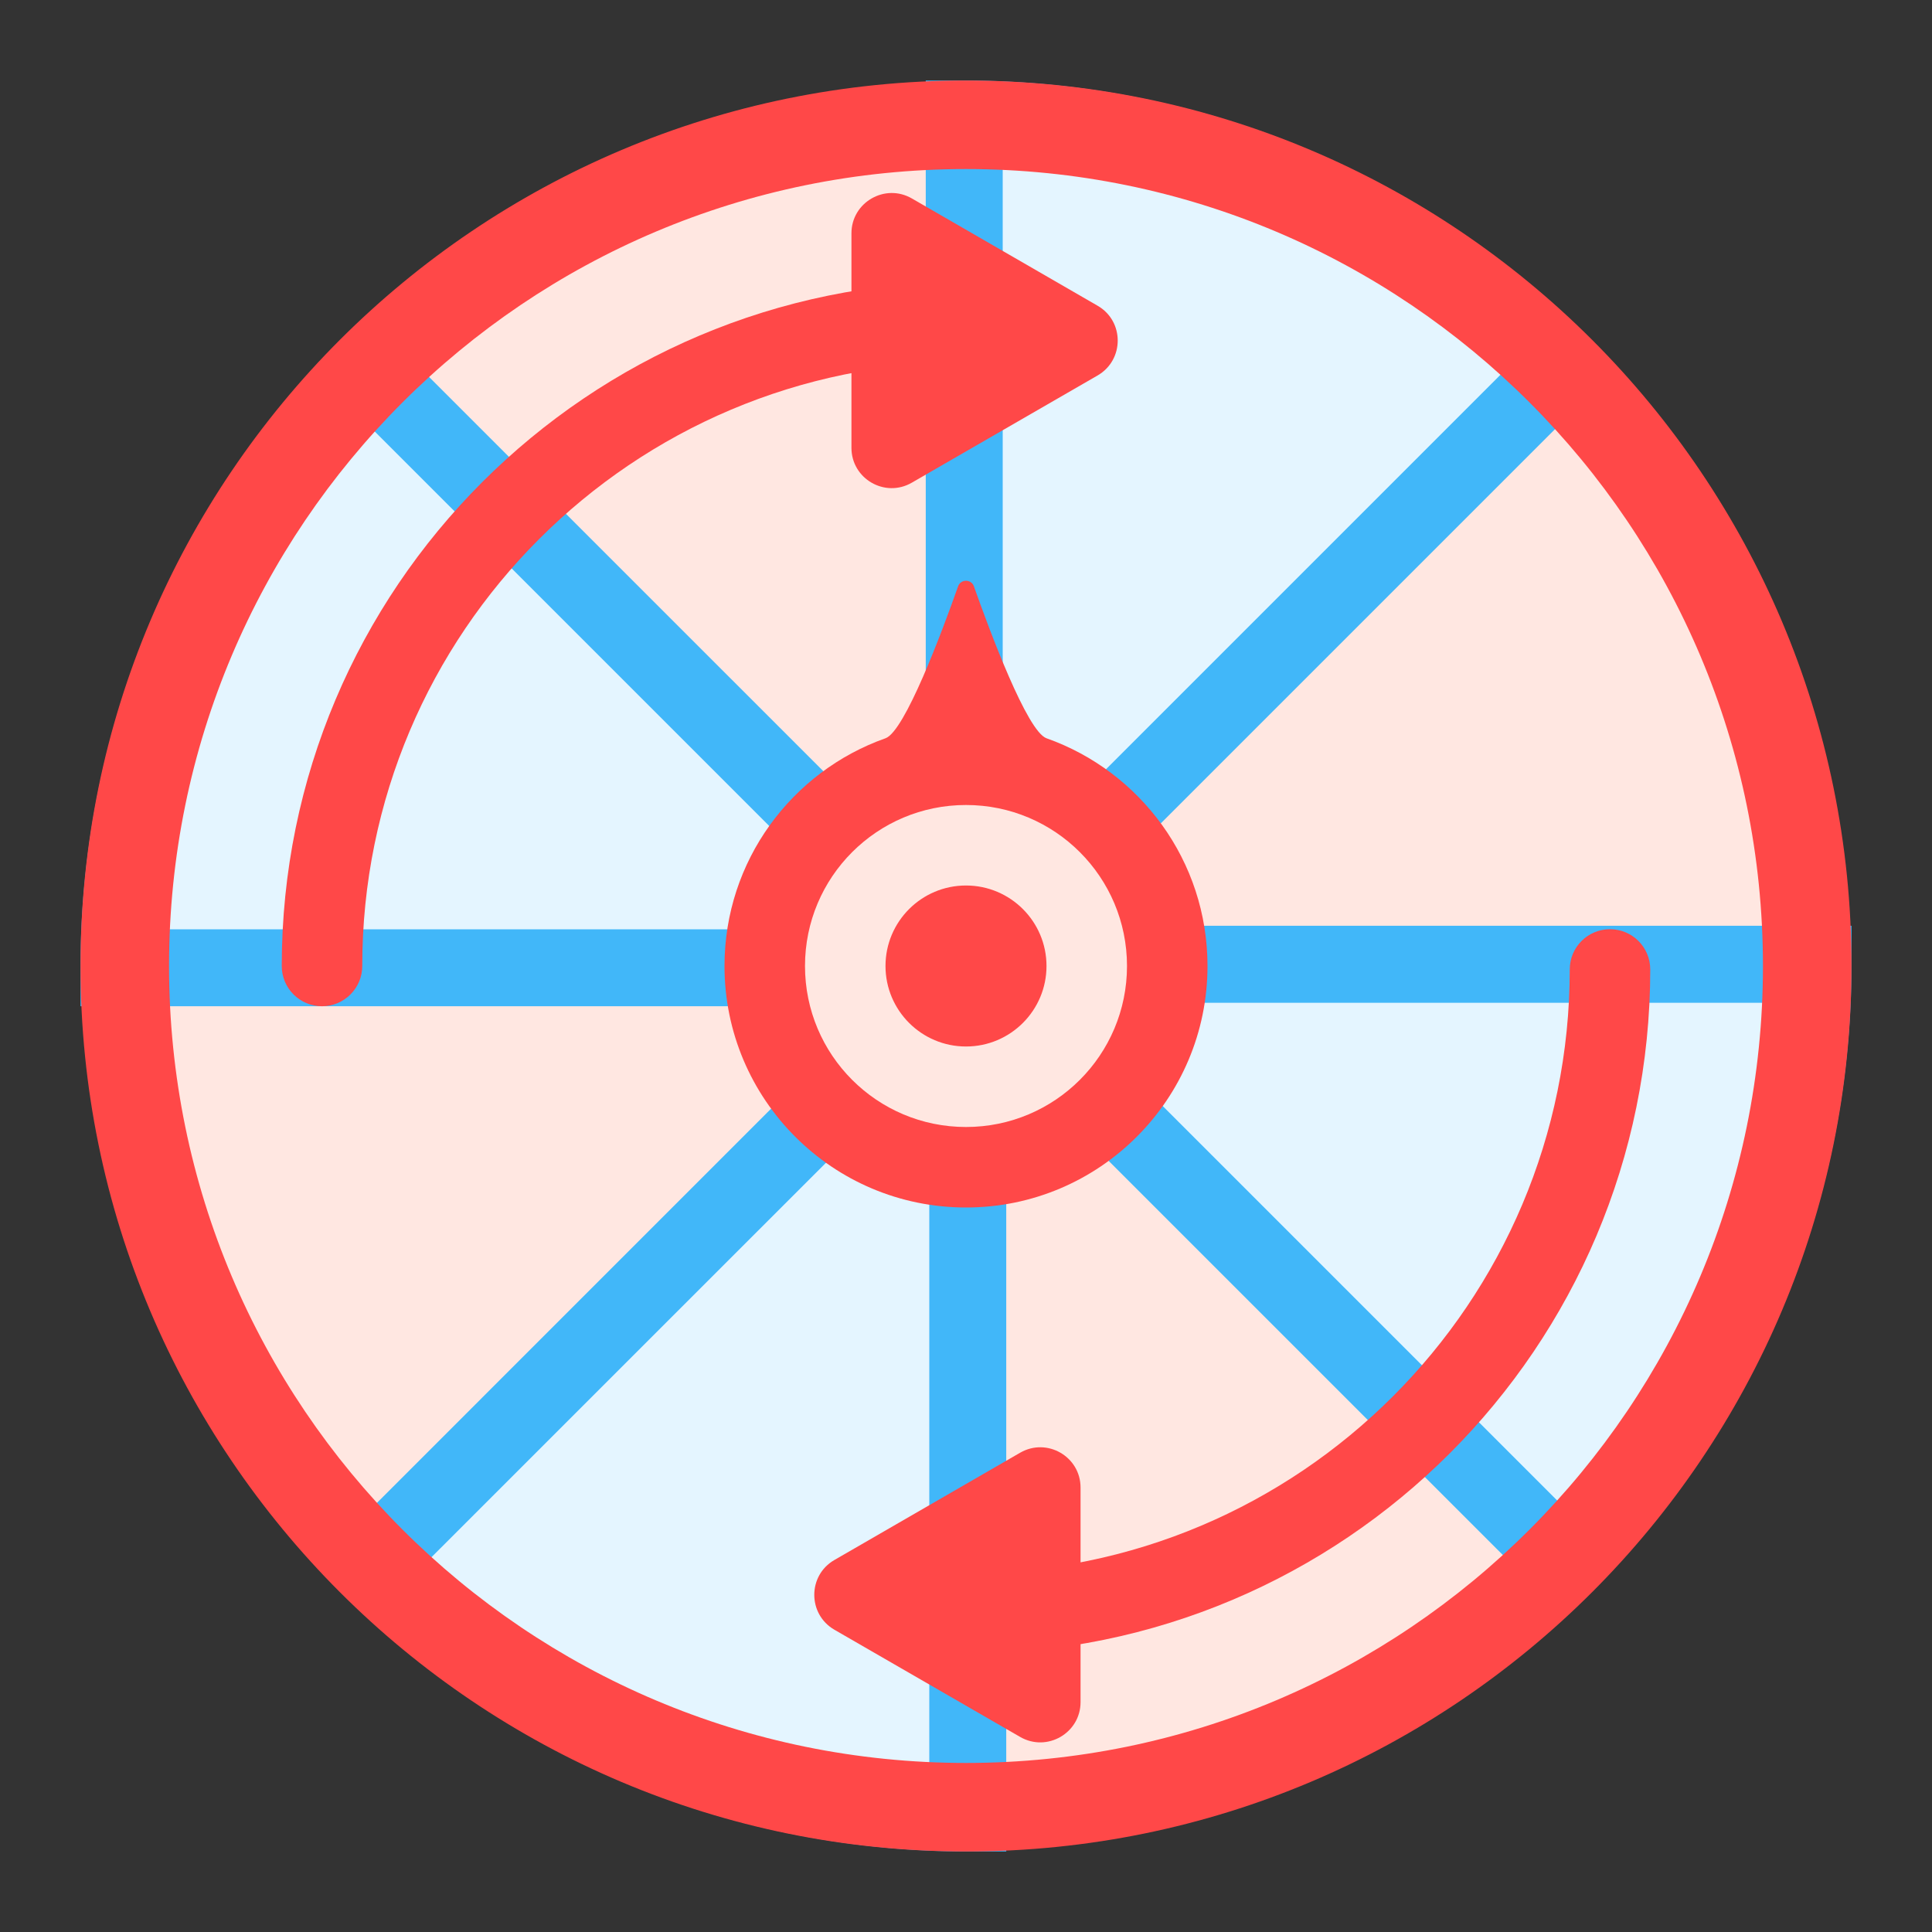
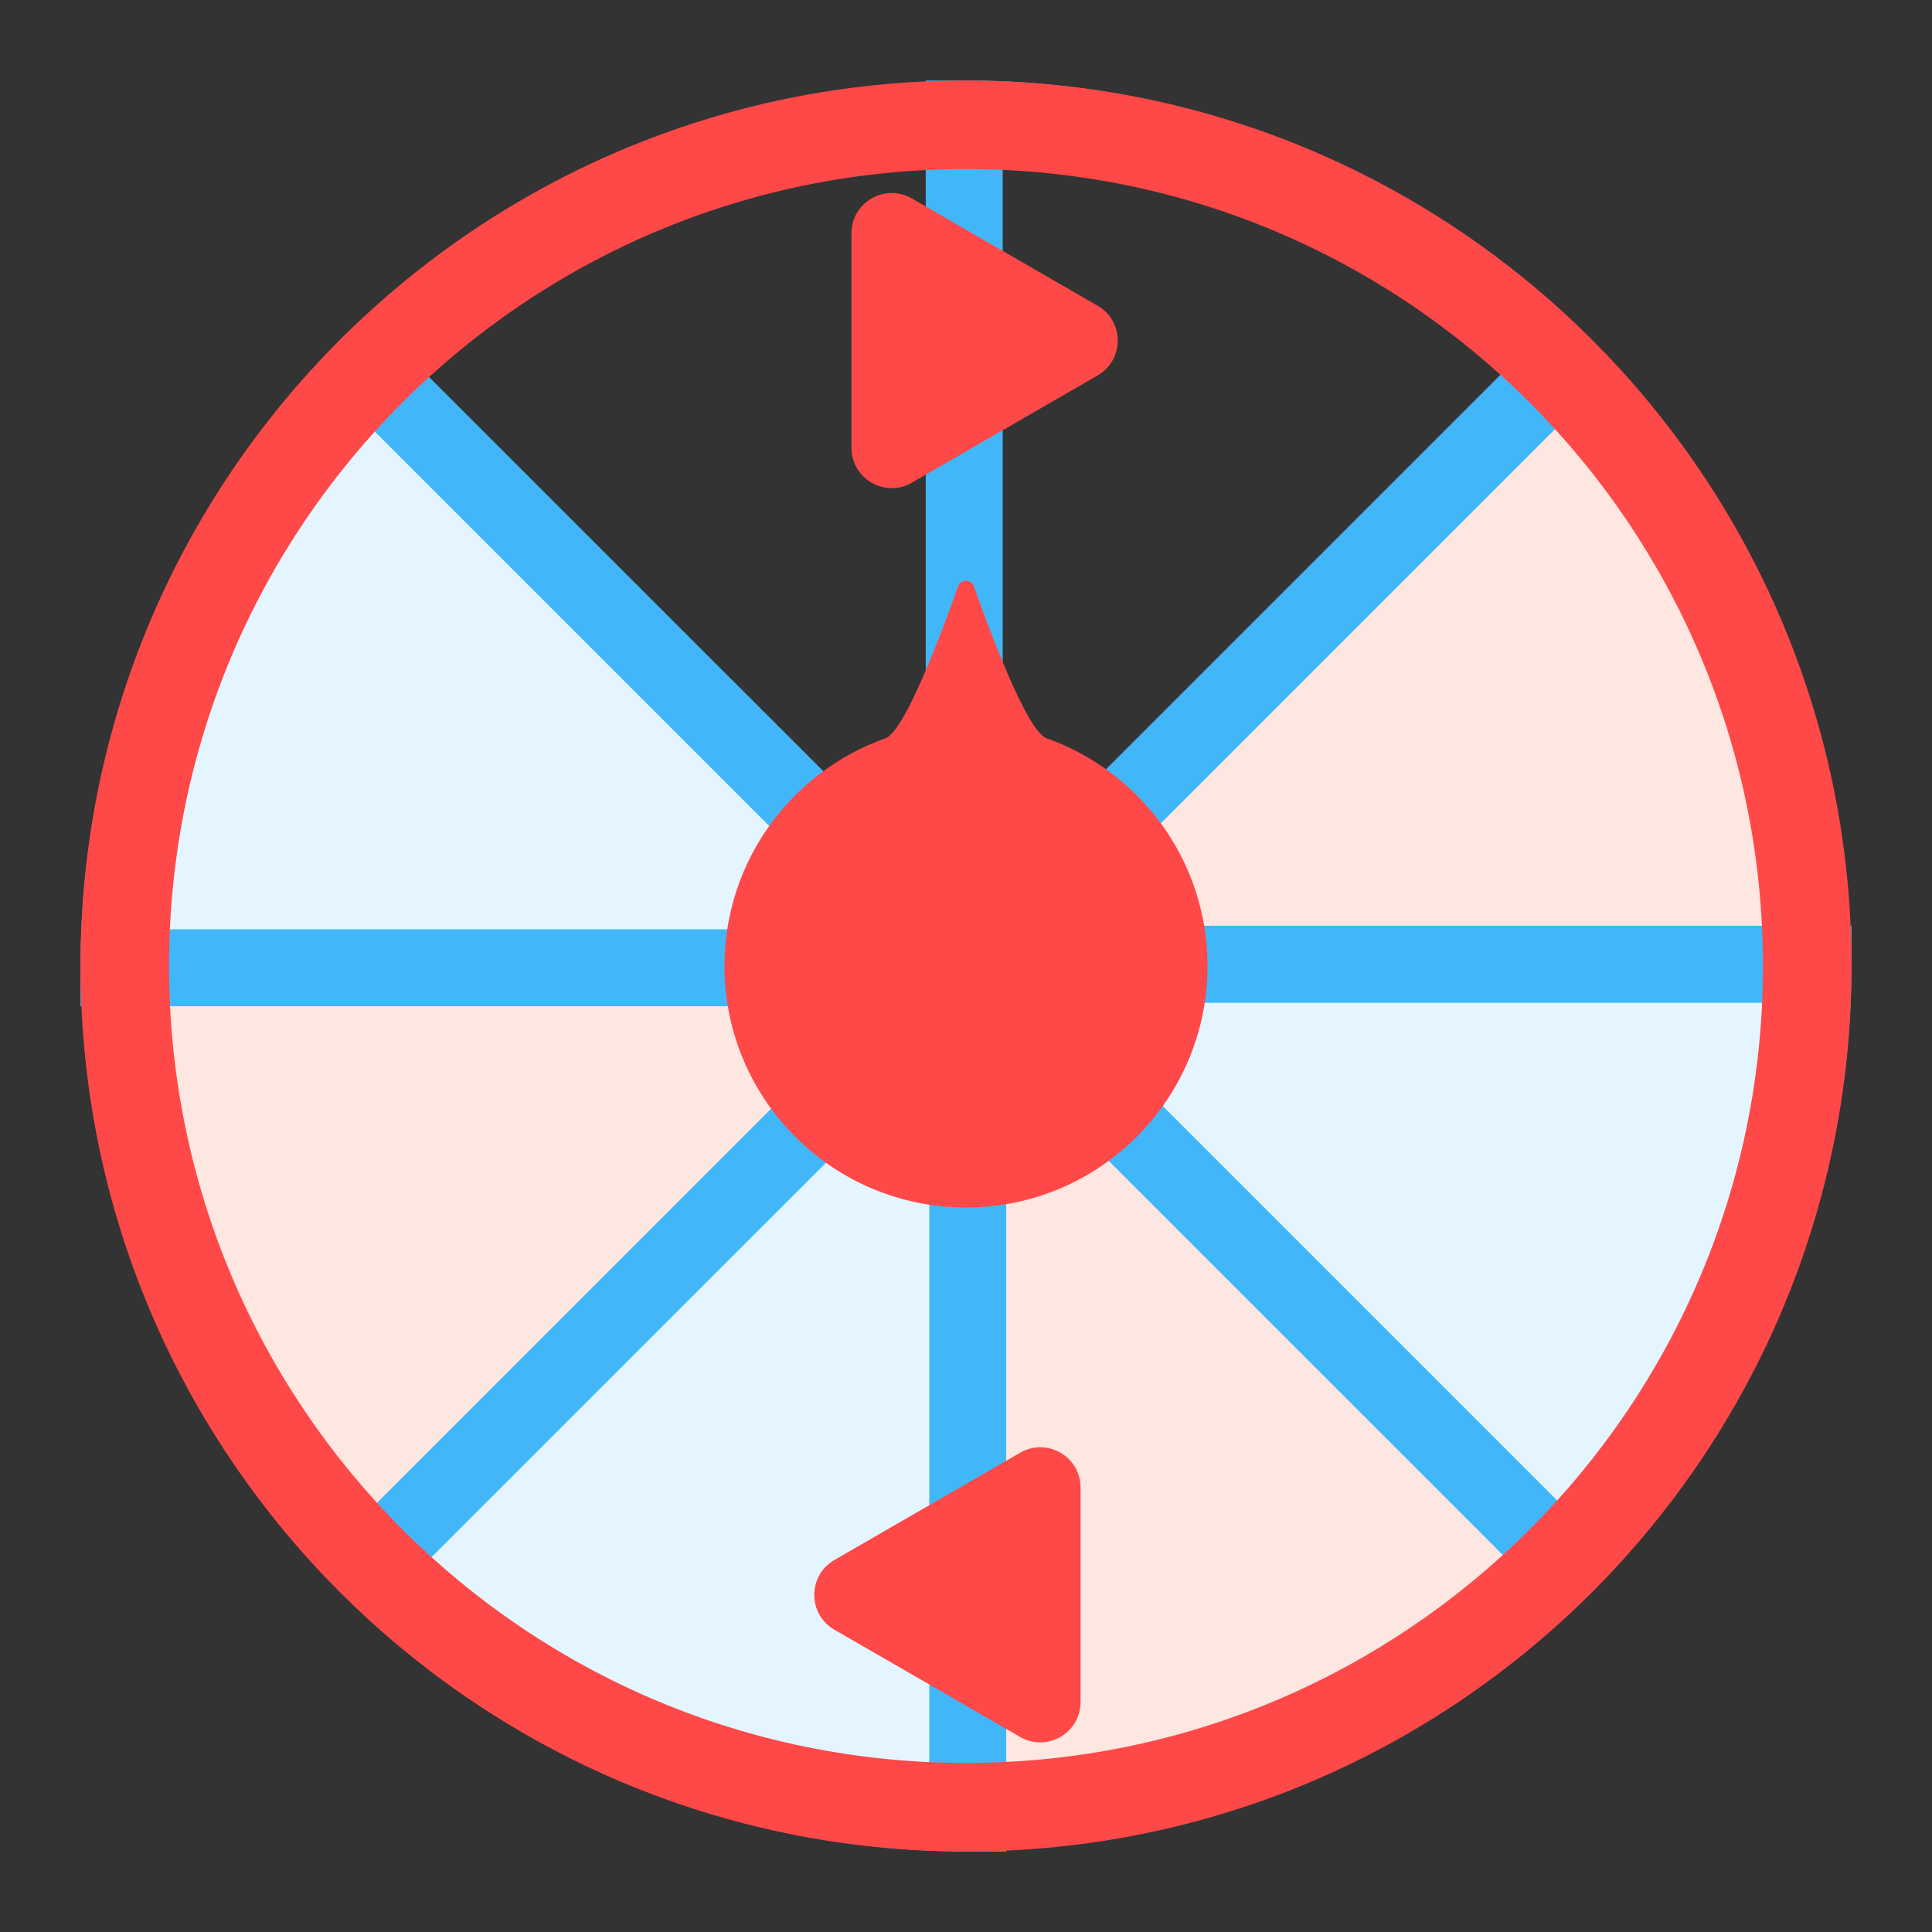
<svg xmlns="http://www.w3.org/2000/svg" width="24" height="24" viewBox="0 0 24 24" fill="none">
  <rect x="0" y="0" width="24" height="24" fill="#333333" stroke="none" />
-   <path d="M4.544 4.576L11.98 12.012V1.496C9.076 1.496 6.447 2.673 4.544 4.576Z" fill="#FFE7E1" />
  <path d="M1.478 12.022H11.994L4.558 4.587C2.505 6.64 1.478 9.331 1.478 12.022Z" fill="#E4F5FF" />
  <path d="M4.576 19.456L12.011 12.02H1.496C1.496 14.924 2.673 17.553 4.576 19.456Z" fill="#FFE7E1" />
  <path d="M12.022 22.521V12.006L4.586 19.442C6.64 21.495 9.33 22.521 12.022 22.521Z" fill="#E4F5FF" />
  <path d="M19.456 19.424L12.02 11.989V22.504C14.924 22.504 17.553 21.327 19.456 19.424Z" fill="#FFE7E1" />
  <path d="M22.522 11.978H12.006L19.442 19.414C21.495 17.36 22.522 14.669 22.522 11.978Z" fill="#E4F5FF" />
  <path d="M19.424 4.544L11.989 11.98H22.504C22.504 9.076 21.327 6.447 19.424 4.544Z" fill="#FFE7E1" />
-   <path d="M11.978 1.478V11.994L19.414 4.558C17.36 2.504 14.669 1.478 11.978 1.478Z" fill="#E4F5FF" />
  <path fill-rule="evenodd" clip-rule="evenodd" d="M11.978 1H11.5V10.852L4.558 3.911L4.22 4.249C2.073 6.395 1 9.21 1 12.022V12.5H10.851L3.91 19.442L4.248 19.78C6.395 21.927 9.209 23 12.022 23H12.5V13.149L19.442 20.09L19.78 19.752C21.927 17.605 23 14.791 23 11.978V11.5H13.148L20.09 4.558L19.752 4.22C17.605 2.073 14.79 1 11.978 1ZM12.456 10.839V1.968C14.715 2.075 16.944 2.941 18.729 4.566L12.456 10.839ZM10.839 11.544H1.968C2.075 9.285 2.941 7.056 4.566 5.271L10.839 11.544ZM11.544 22.032C9.284 21.925 7.056 21.059 5.27 19.434L11.544 13.161V22.032ZM13.161 12.457L19.434 18.73C21.059 16.945 21.925 14.716 22.032 12.457H13.161Z" fill="#41B7F9" />
  <path fill-rule="evenodd" clip-rule="evenodd" d="M12 21.9C17.468 21.9 21.9 17.468 21.9 12C21.9 6.532 17.468 2.1 12 2.1C6.532 2.1 2.1 6.532 2.1 12C2.1 17.468 6.532 21.9 12 21.9ZM12 23C18.075 23 23 18.075 23 12C23 5.925 18.075 1 12 1C5.925 1 1 5.925 1 12C1 18.075 5.925 23 12 23Z" fill="#FF4848" />
  <path d="M15 12C15 13.657 13.657 15 12 15C10.343 15 9 13.657 9 12C9 10.694 9.835 9.583 11 9.171C11.24 9.086 11.701 7.851 11.902 7.283C11.934 7.192 12.066 7.192 12.098 7.283C12.299 7.851 12.76 9.086 13 9.171C14.165 9.583 15 10.694 15 12Z" fill="#FF4848" />
  <path d="M13 12C13 12.552 12.552 13 12 13C11.448 13 11 12.552 11 12C11 11.448 11.448 11 12 11C12.552 11 13 11.448 13 12Z" fill="#FF4848" />
-   <path fill-rule="evenodd" clip-rule="evenodd" d="M14 12C14 13.105 13.105 14 12 14C10.895 14 10 13.105 10 12C10 10.895 10.895 10 12 10C13.105 10 14 10.895 14 12ZM12 13C12.552 13 13 12.552 13 12C13 11.448 12.552 11 12 11C11.448 11 11 11.448 11 12C11 12.552 11.448 13 12 13Z" fill="#FFE7E1" />
-   <path fill-rule="evenodd" clip-rule="evenodd" d="M12 4.5C7.858 4.5 4.5 7.858 4.5 12C4.5 12.276 4.276 12.5 4 12.5C3.724 12.5 3.5 12.276 3.5 12C3.5 7.306 7.306 3.5 12 3.5V4.5Z" fill="#FF4848" />
  <path d="M13.635 3.798C13.968 3.99 13.968 4.471 13.635 4.664L11.327 5.996C10.994 6.189 10.577 5.948 10.577 5.563L10.577 2.898C10.577 2.514 10.994 2.273 11.327 2.465L13.635 3.798Z" fill="#FF4848" />
-   <path fill-rule="evenodd" clip-rule="evenodd" d="M12 19.543C16.142 19.543 19.5 16.185 19.5 12.043C19.5 11.766 19.724 11.543 20 11.543C20.276 11.543 20.5 11.766 20.5 12.043C20.5 16.737 16.694 20.543 12 20.543V19.543Z" fill="#FF4848" />
  <path d="M10.365 20.245C10.032 20.052 10.032 19.571 10.365 19.379L12.673 18.046C13.006 17.854 13.423 18.094 13.423 18.479L13.423 21.144C13.423 21.529 13.006 21.769 12.673 21.577L10.365 20.245Z" fill="#FF4848" />
</svg>